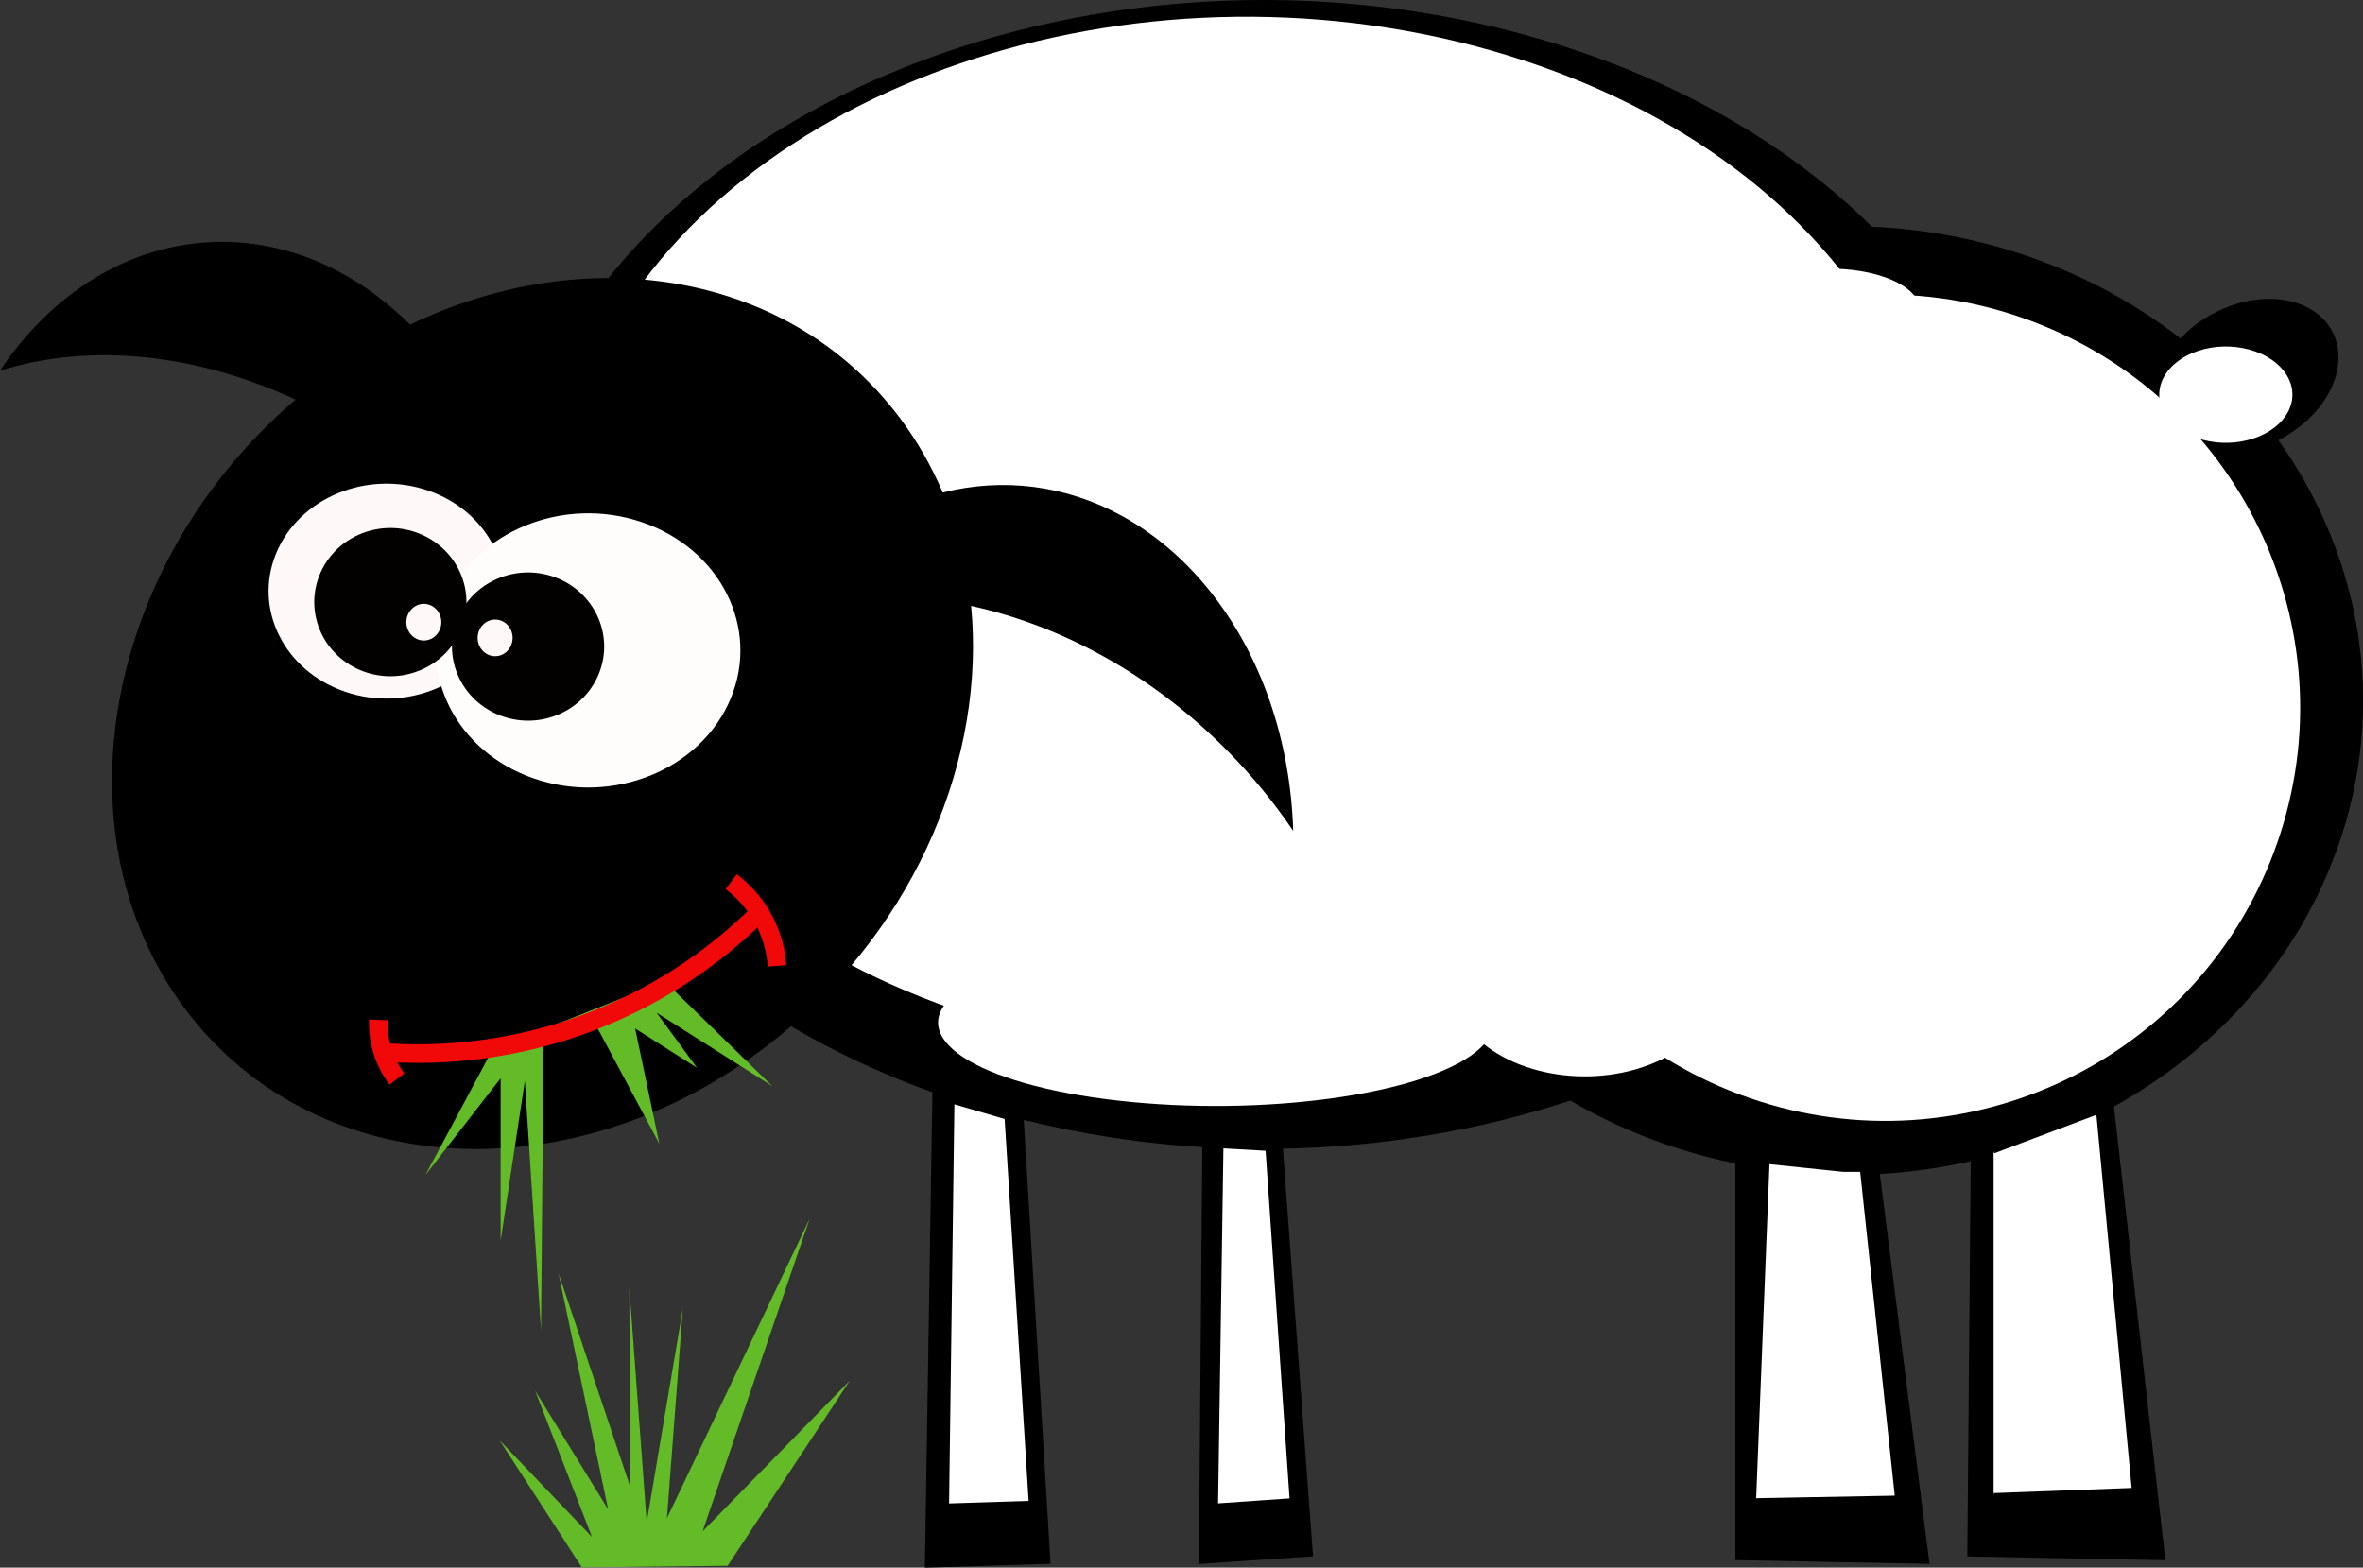
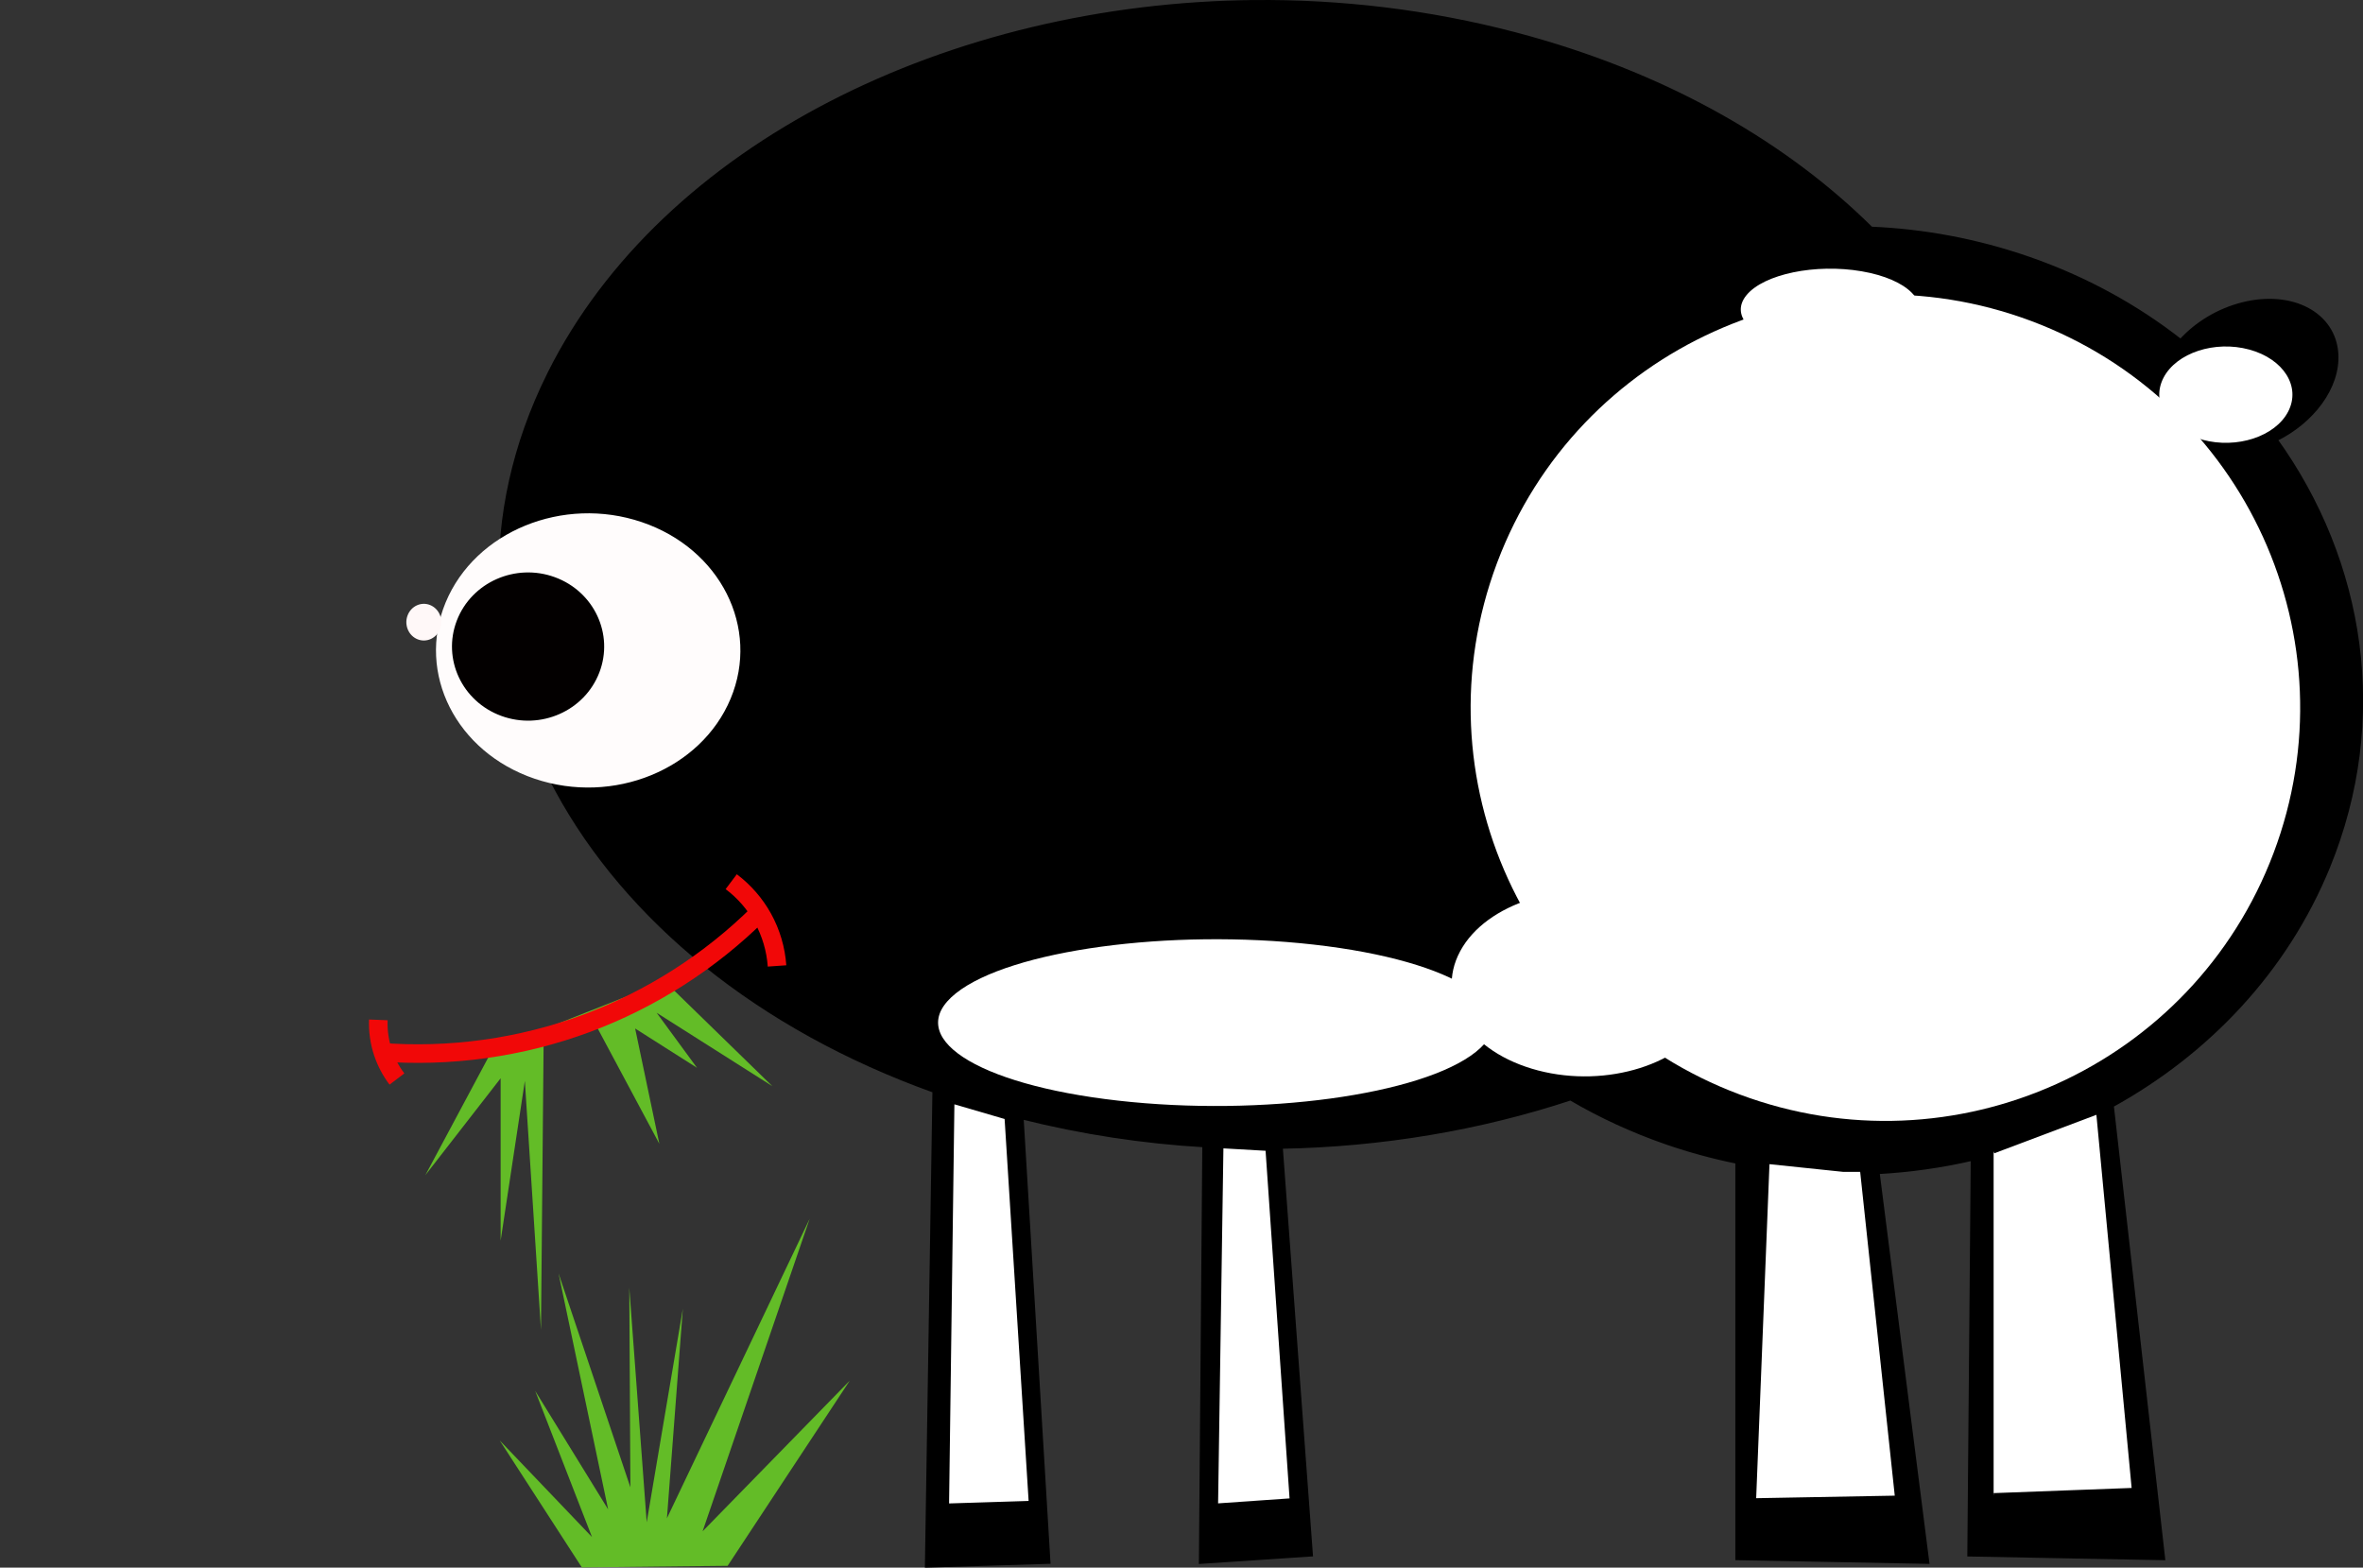
<svg xmlns="http://www.w3.org/2000/svg" xmlns:ns1="http://sodipodi.sourceforge.net/DTD/sodipodi-0.dtd" xmlns:ns2="http://www.inkscape.org/namespaces/inkscape" id="svg4073" ns1:docname="_svgclean2.svg" viewBox="0 0 1012.1 671.47" version="1.1" ns2:version="0.48.3.1 r9886">
  <rect x="0" y="0" width="1012.1" height="671.47" fill="#333333" stroke="none" />
  <ns1:namedview id="namedview4077" bordercolor="#666666" ns2:pageshadow="2" ns2:window-y="0" pagecolor="#ffffff" ns2:window-maximized="0" ns2:zoom="0.43415836" ns2:window-x="0" ns2:window-height="645" showgrid="false" borderopacity="1.0" ns2:current-layer="layer1" ns2:cx="476.68135" ns2:cy="45.847297" ns2:window-width="674" ns2:pageopacity="0.0" ns2:document-units="mm" />
  <g id="layer1" ns2:label="Layer 1" ns2:groupmode="layer" transform="translate(-13.319 -46.737)">
    <path id="path3794" style="stroke:#000000;stroke-width:1.592px;fill:#000000" ns2:connector-curvature="0" d="m551.06 47.547c-130.89 1.05-253.59 61.543-302.41 159.03l-0.353 0.736c-59.471 119.92 14.115 252.62 165.19 306.73l-3.226 203.37 52.174-1.62-11.493-190.41c25.838 6.494 52.058 10.448 78.136 11.98l-1.462 178.43 47.234-3.142-12.905-174.65c43.096-0.759 85.239-7.903 124.06-20.72 12.733 7.48 26.529 13.867 41.235 18.952 9.963 3.445 20.046 6.144 30.145 8.2v169.79l81.463 1.571-21.273-166.94c13.787-0.754 27.378-2.672 40.63-5.745l-1.462 169.54 83.126 1.571-21.979-193.94c41.1-22.677 74.48-57.8 92.654-102.27 25.806-63.155 15.055-130.72-22.533-182.99 15.818-7.706 26.88-22.503 26.062-36.628-0.99-17.092-18.939-26.689-40.126-21.408-10.594 2.64-19.998 8.479-26.616 15.81-18.863-14.789-40.794-26.916-65.331-35.401-22.17-7.666-44.8-11.811-67.247-12.766-36-35.68-85.36-64.416-145.29-81.322-36.95-10.423-74.86-15.521-112.16-15.761-2.082-0.014-4.173-0.017-6.251 0z" />
-     <path id="path3811" ns1:rx="183.84776" ns1:ry="125.76399" style="fill-rule:evenodd;fill:#ffffff" ns1:type="arc" d="m213.79 436.87c35.725-65.016 141.73-97.911 236.78-73.472 95.044 24.439 143.13 96.956 107.41 161.97-35.725 65.016-141.73 97.911-236.78 73.472-94.84-24.38-142.96-96.64-107.62-161.59" ns1:open="true" transform="matrix(1.613,0,0,1.773,-75.308,-576.09)" ns1:cy="481.12091" ns1:cx="385.87827" ns1:end="9.7811068" ns1:start="3.501138" />
    <path id="path3813" ns1:rx="110.10663" ns1:ry="112.63201" style="fill-rule:evenodd;fill:#ffffff" ns1:type="arc" d="m437.37 463.71c21.396-58.227 84.885-87.687 141.81-65.801 56.922 21.887 85.721 86.832 64.325 145.06-21.396 58.227-84.885 87.687-141.81 65.801-56.792-21.837-85.614-86.555-64.449-144.72" ns1:open="true" transform="matrix(1.613,0,0,1.571,-50.865,-440.87)" ns1:cy="503.34427" ns1:cx="540.43164" ns1:end="9.7811068" ns1:start="3.501138" />
    <path id="path3815" ns1:rx="17.67767" ns1:ry="13.131983" style="fill-rule:evenodd;fill:#ffffff" ns1:type="arc" d="m617.32 429.53c3.435-6.789 13.628-10.224 22.767-7.672 9.139 2.552 13.763 10.124 10.327 16.913-3.435 6.789-13.628 10.224-22.767 7.672-9.118-2.546-13.745-10.092-10.347-16.873" ns1:open="true" transform="matrix(1.613,0,0,1.571,-55.754,-466.27)" ns1:cy="434.14883" ns1:cx="633.87073" ns1:end="9.7811068" ns1:start="3.501138" />
    <path id="path3817" ns1:rx="73.741135" ns1:ry="22.728432" style="fill-rule:evenodd;fill:#ffffff" ns1:type="arc" d="m279.48 601.41c14.329-11.75 56.85-17.695 94.972-13.278 38.122 4.417 57.41 17.522 43.08 29.272-14.329 11.75-56.85 17.695-94.972 13.278-38.035-4.407-57.338-17.466-43.163-29.204" ns1:open="true" transform="matrix(1.613,0,0,1.571,-28.052,-472.62)" ns1:cy="609.41028" ns1:cx="348.50262" ns1:end="9.7811068" ns1:start="3.501138" />
    <path id="path3821" ns1:rx="23.738585" ns1:ry="11.111678" style="fill-rule:evenodd;fill:#ffffff" ns1:type="arc" d="m489.42 411.05c4.613-5.744 18.301-8.651 30.573-6.492 12.272 2.159 18.481 8.566 13.868 14.311-4.613 5.744-18.301 8.651-30.573 6.492-12.244-2.154-18.458-8.539-13.895-14.277" ns1:open="true" transform="matrix(1.613,0,0,1.571,-28.052,-472.62)" ns1:cy="414.95593" ns1:cx="511.64227" ns1:end="9.7811068" ns1:start="3.501138" />
    <path id="path3823" ns1:rx="35.355339" ns1:ry="25.253813" style="fill-rule:evenodd;fill:#ffffff" ns1:type="arc" d="m413.39 589.92c6.87-13.055 27.257-19.661 45.534-14.753 18.278 4.907 27.525 19.469 20.655 32.525-6.87 13.055-27.257 19.661-45.534 14.753-18.236-4.896-27.491-19.407-20.695-32.448" ns1:open="true" transform="matrix(1.613,0,0,1.571,-28.052,-472.62)" ns1:cy="598.80371" ns1:cx="446.48743" ns1:end="9.7811068" ns1:start="3.501138" />
    <path id="path3828" ns2:original-d="m 421.3168,518.70221 23.04456,6.73368 10.37005,164.97516 -35.71906,1.12226 z" style="stroke:#000000;stroke-width:1.592px;fill:#ffffff" ns2:connector-curvature="0" d="m421.32 518.7 23.045 6.734 10.37 164.98-35.719 1.122 2.304-172.83" />
    <path id="path3832" ns2:original-d="m 536.53968,537.78096 19.58788,1.12229 10.37005,150.38551 -32.26239,2.24455 z" style="stroke:#000000;stroke-width:1.592px;fill:#ffffff" ns2:connector-curvature="0" d="m536.54 537.78 19.588 1.122 10.37 150.39-32.262 2.245 2.304-153.75" />
    <path id="path3836" ns2:original-d="m 770.44211,544.51464 32.26241,3.36684 8.0656,0 14.97897,140.285 -61.06812,1.12228 z" style="stroke:#000000;stroke-width:1.592px;fill:#ffffff" ns2:connector-curvature="0" d="m770.44 544.51 32.262 3.367h8.066l14.979 140.28-61.068 1.122 5.761-144.77" />
    <path id="path3840" ns2:original-d="m 867.20742,540.00857 44.69726,-16.83861 15.2625,161.65045 -59.95976,2.24515" style="stroke:#000000;stroke-width:1.549px;fill:#ffffff" ns2:connector-curvature="0" d="m867.21 540.01 44.697-16.839 15.262 161.65-59.96 2.245" />
-     <path id="path3844" style="fill-rule:evenodd;fill:#000000" ns2:connector-curvature="0" d="m108.19 150.33c-33.58 0.047-66.757 16.723-91.141 49.836l-0.252 0.344c-1.202 1.642-2.343 3.318-3.478 5.008 38.262-12.05 83.508-7.543 126.58 12.373-81.964 70.11-103.33 186.07-47.389 260.86l0.302 0.442c56.811 75.372 171.06 80 255.48 10.36 58.275-48.073 87.137-119.03 80.958-183.29 38.655 8.444 77.415 29.338 109.69 61.964 10.731 10.848 20.162 22.386 28.28 34.419-1.191-38.121-13.353-75.449-36.698-103.99-10.862-13.281-23.28-23.543-36.497-30.835-24.136-13.314-51.069-16.623-76.926-10.115-4.738-11.16-10.782-21.802-18.198-31.718-46.92-62.735-133.48-76.834-209.91-40.213-0.008-0.008-0.042 0.008-0.05 0-9.043-8.959-18.728-16.241-28.835-21.8-16.62-9.143-34.333-13.674-51.922-13.65z" />
-     <path id="path3871" ns1:rx="31.31473" ns1:ry="29.294424" style="fill-rule:evenodd;fill:#fff8f8" ns1:type="arc" d="m98.977 277.37c6.085-15.144 24.142-22.807 40.33-17.114 16.189 5.692 24.379 22.584 18.294 37.728-6.085 15.144-24.142 22.807-40.33 17.114-16.152-5.68-24.349-22.512-18.33-37.64" ns1:open="true" transform="matrix(1.613,0,0,1.571,-28.052,-152.01)" ns1:cy="287.6767" ns1:cx="128.28937" ns1:end="9.7811068" ns1:start="3.501138" />
    <path id="path3873" ns1:rx="40.406101" ns1:ry="37.375645" style="fill-rule:evenodd;fill:#fffcfc" ns1:type="arc" d="m63.193 189.67c7.852-19.322 31.151-29.098 52.039-21.835 20.889 7.263 31.457 28.814 23.606 48.136-7.852 19.322-31.15 29.098-52.039 21.835-20.841-7.246-31.418-28.722-23.651-48.024" ns1:open="true" transform="matrix(1.613,0,0,1.571,102.31,6.702)" ns1:cy="202.8239" ns1:cx="101.01525" ns1:end="9.7811068" ns1:start="3.501138" />
-     <path id="path3875" ns1:rx="20.203051" ns1:ry="20.203051" style="fill-rule:evenodd;fill:#030000" ns1:type="arc" d="m84.124 556.34c3.926-10.444 15.575-15.729 26.02-11.803 10.444 3.926 15.729 15.575 11.803 26.02-3.926 10.444-15.575 15.729-26.02 11.803-10.421-3.917-15.709-15.526-11.826-25.959" ns1:open="true" transform="matrix(1.613,0,0,1.571,14.314,-580.54)" ns1:cy="563.44836" ns1:cx="103.03556" ns1:end="9.7811068" ns1:start="3.501138" />
    <path id="path3875-7" ns1:rx="20.203051" ns1:ry="20.203051" style="fill-rule:evenodd;fill:#030000" ns1:type="arc" d="m84.124 556.34c3.926-10.444 15.575-15.729 26.02-11.803 10.444 3.926 15.729 15.575 11.803 26.02-3.926 10.444-15.575 15.729-26.02 11.803-10.421-3.917-15.709-15.526-11.826-25.959" ns1:open="true" transform="matrix(1.613,0,0,1.571,73.304,-561.5)" ns1:cy="563.44836" ns1:cx="103.03556" ns1:end="9.7811068" ns1:start="3.501138" />
    <path id="path3895" ns1:rx="4.6428571" ns1:ry="5" style="fill-rule:evenodd;fill:#fff8f8" ns1:type="arc" d="m338.15 434.17c0.902-2.585 3.579-3.893 5.98-2.921s3.615 3.855 2.712 6.439-3.579 3.893-5.98 2.921c-2.395-0.969-3.61-3.842-2.718-6.425" ns1:open="true" transform="matrix(1.613,0,0,1.571,-357.59,-371.61)" ns1:cy="435.93362" ns1:cx="342.5" ns1:end="9.7811068" ns1:start="3.501138" />
-     <path id="path3895-4" ns1:rx="4.6428571" ns1:ry="5" style="fill-rule:evenodd;fill:#fff8f8" ns1:type="arc" d="m338.15 434.17c0.902-2.585 3.579-3.893 5.98-2.921s3.615 3.855 2.712 6.439-3.579 3.893-5.98 2.921c-2.395-0.969-3.61-3.842-2.718-6.425" ns1:open="true" transform="matrix(1.613,0,0,1.571,-327.06,-364.88)" ns1:cy="435.93362" ns1:cx="342.5" ns1:end="9.7811068" ns1:start="3.501138" />
    <path id="path4023" ns2:original-d="m 224.28566,496.25662 -28.80573,53.86942 32.26242,-41.52435 0,69.58135 10.37006,-68.45907 6.91337,106.6166 1.15223,-125.69536 20.74012,-7.85595 28.80572,53.86942 -10.37007,-49.38032 26.50128,16.83421 -17.28344,-23.56787 49.54585,31.42383 -46.08917,-44.8912 z" style="fill:#63bc27" ns2:connector-curvature="0" d="m224.29 496.26-28.806 53.869 32.262-41.524v69.581l10.37-68.459 6.913 106.62 1.152-125.7 20.74-7.856 28.806 53.869-10.37-49.38 26.501 16.834-17.283-23.568 49.546 31.424-46.089-44.891-73.743 29.179" />
    <path id="path3925" style="stroke:#f10808;stroke-width:7.96;fill:none" d="m175.89 497.38c30.001 2.391 60.513-1.855 88.722-12.345 27.551-10.246 52.876-26.433 73.743-47.136" ns1:nodetypes="czc" ns2:connector-curvature="0" ns2:original-d="m 175.89204,497.37888 c 0,0 60.99767,-2.14002 88.72163,-12.34508 27.72396,-10.20506 73.74265,-47.13575 73.74265,-47.13575" />
    <path id="path3925-4" style="stroke:#f10808;stroke-width:7.96;fill:none" d="m346.13 460.48c-0.501-7.162-2.586-14.209-6.062-20.491-3.36-6.073-8.015-11.425-13.563-15.594" ns1:nodetypes="czc" ns2:connector-curvature="0" ns2:original-d="m 346.12691,460.47887 c 0,0 -2.70054,-14.33541 -6.06216,-20.49114 -3.3616,-6.15569 -13.56277,-15.5942 -13.56277,-15.5942" />
    <path id="path3925-4-8" style="stroke:#f10808;stroke-width:7.96;fill:none" d="m175.36 483.59c-0.187 4.761 0.5 9.554 2.017 14.07 1.357 4.042 3.378 7.86 5.955 11.256" ns1:nodetypes="czc" ns2:connector-curvature="0" ns2:original-d="m 175.35558,483.59342 c 0,0 0.65019,9.74921 2.01697,14.07042 1.36681,4.32121 5.95518,11.25596 5.95518,11.25596" />
    <path id="path4027" ns2:original-d="m 262.5241,718.09546 -35.17771,-54.3854 39.53496,41.3881 -24.33613,-62.60803 31.24936,50.75618 -21.23679,-101.08564 30.76893,91.65329 -0.47438,-85.55193 7.46186,100.51872 15.4792,-91.48366 -6.81626,89.75968 61.14991,-128.3248 -45.87682,133.92349 63.04814,-64.55969 -52.32099,79.33363 z" style="fill:#63bc27" ns2:connector-curvature="0" d="m262.52 718.1-35.178-54.385 39.535 41.388-24.336-62.608 31.249 50.756-21.237-101.09 30.769 91.653-0.474-85.552 7.462 100.52 15.479-91.484-6.816 89.76 61.15-128.32-45.877 133.92 63.048-64.56-52.321 79.334-62.453 0.666" />
  </g>
</svg>